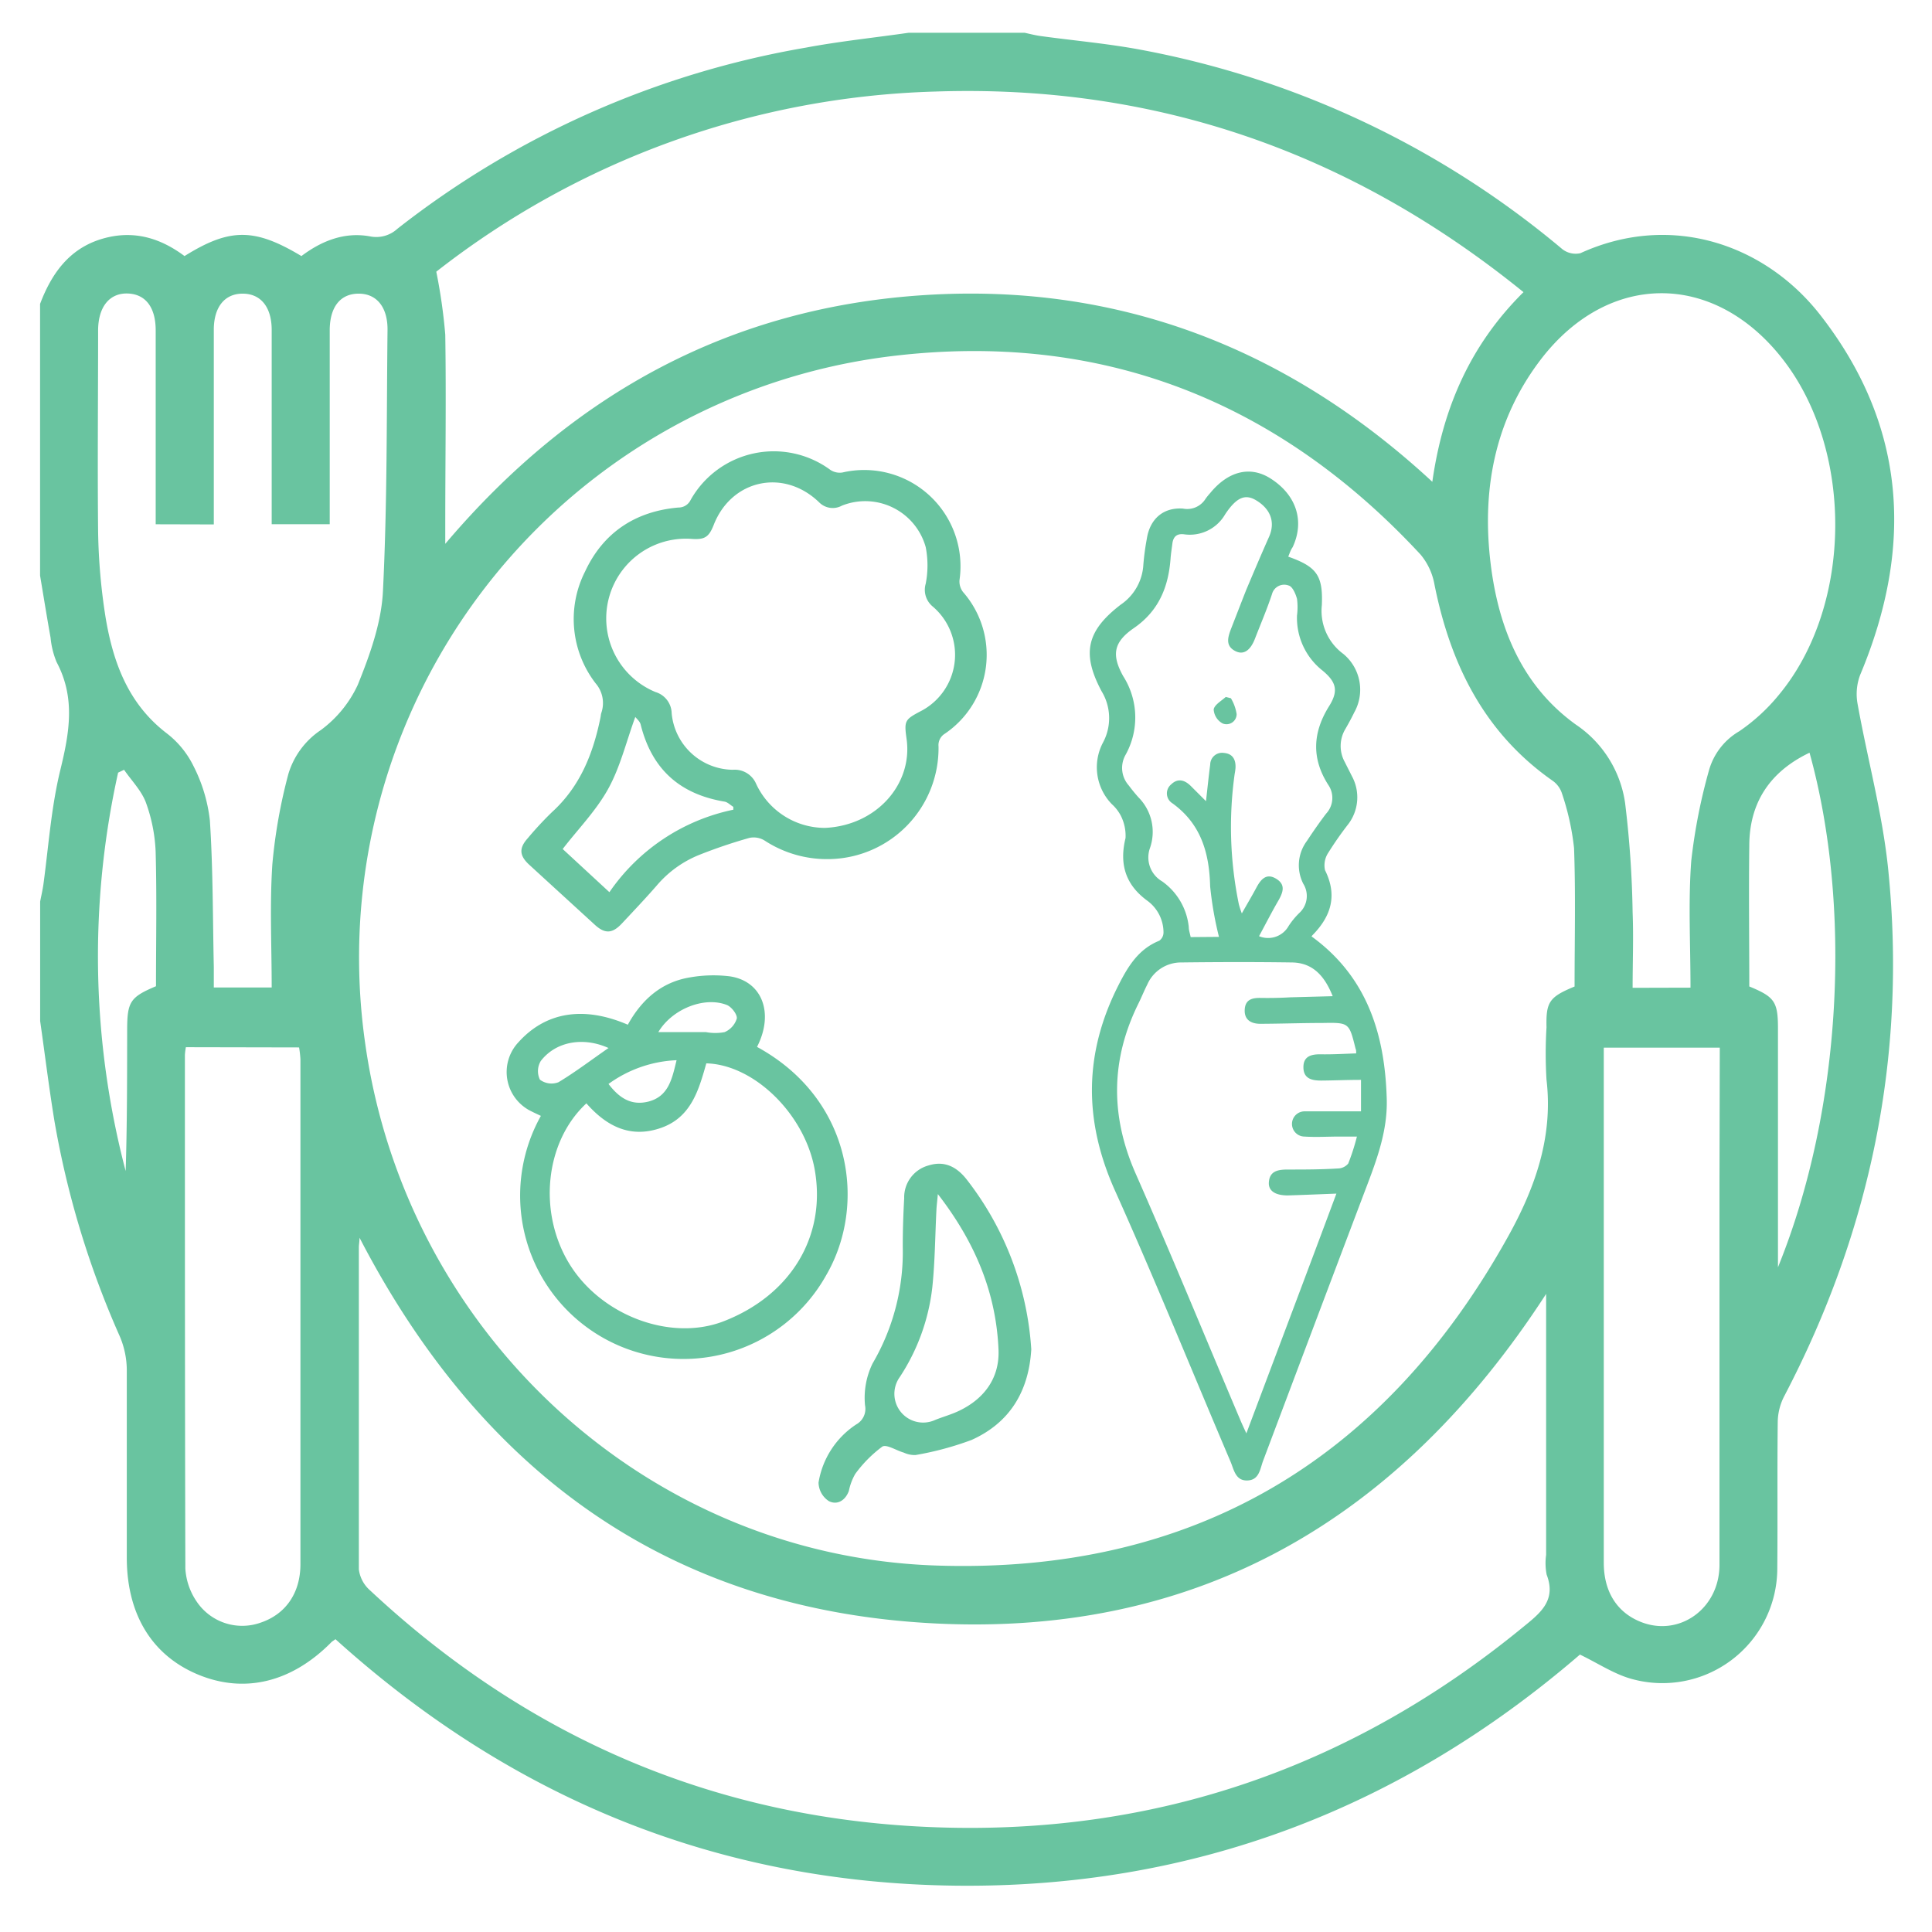
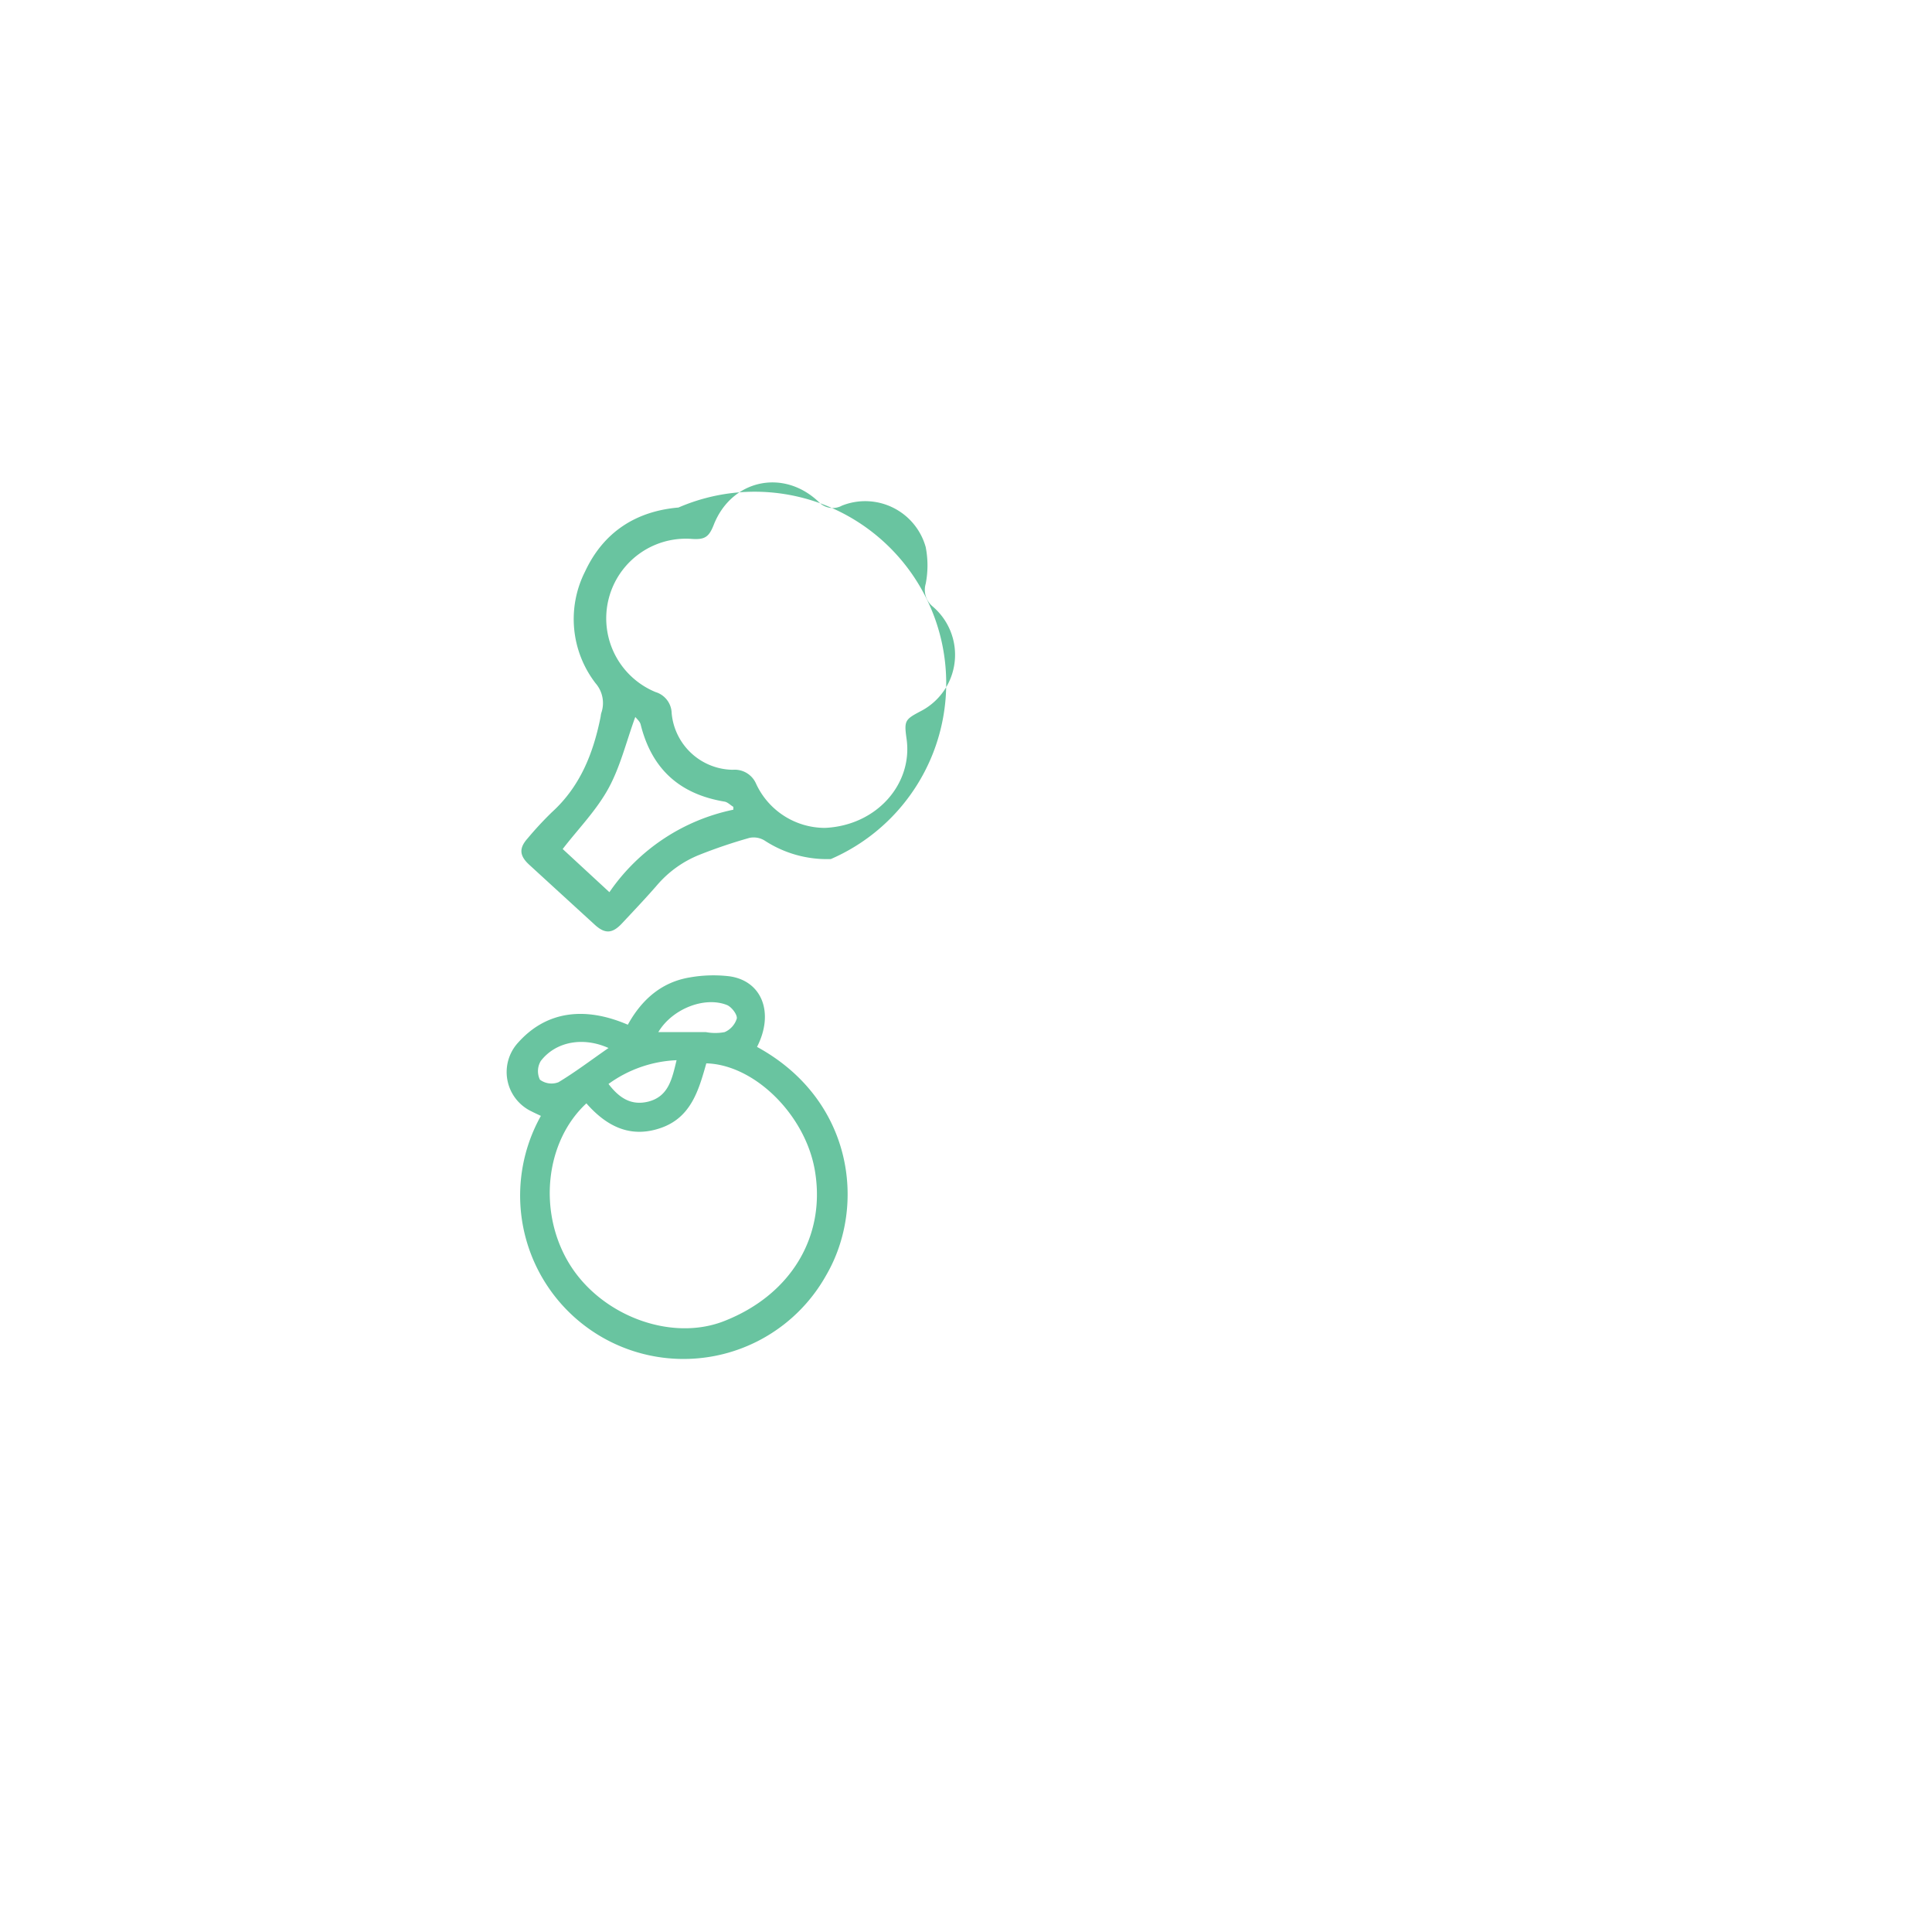
<svg xmlns="http://www.w3.org/2000/svg" id="Layer_1" data-name="Layer 1" viewBox="0 0 256 256">
  <defs>
    <style>.cls-1{fill:#69c4a0;}</style>
  </defs>
  <title>icon-1</title>
-   <path class="cls-1" d="M120.41,4.34h15.35c.69.15,1.38.33,2.08.43,4.5.62,9,1,13.52,1.86A121.36,121.36,0,0,1,207,33a2.87,2.87,0,0,0,2.41.55c12-5.48,24.48-1.2,31.81,8.22,11.45,14.7,12.34,30.78,5.26,47.66a7.18,7.18,0,0,0-.35,3.79c1.32,7.38,3.34,14.68,4.08,22.11,2.46,24.57-2.35,47.82-13.81,69.71a7.64,7.64,0,0,0-.84,3.38c-.08,6.48,0,12.95-.06,19.43a15.22,15.22,0,0,1-19.36,14.6c-2.31-.65-4.42-2.07-6.79-3.21-23.66,20.39-51.28,31-82.79,30.62S67.74,238.23,44.45,217.2c-.28.21-.43.29-.54.4-5.25,5.32-11.5,6.84-17.64,4.3s-9.47-8-9.47-15.52c0-8.31,0-16.63,0-24.94a11.57,11.57,0,0,0-.92-4.35,120.71,120.71,0,0,1-8.67-28.57c-.72-4.39-1.26-8.82-1.89-13.23V119.46c.15-.77.33-1.55.44-2.33C6.44,112.09,6.78,107,8,102s2-9.56-.5-14.27a11.08,11.08,0,0,1-.8-3.24c-.49-2.73-.93-5.48-1.39-8.22v-36c1.66-4.39,4.26-7.8,9.14-8.86,3.78-.82,7.07.33,10,2.52,6-3.74,9.26-3.74,15.49,0,2.65-2,5.69-3.23,9.08-2.61a4.13,4.13,0,0,0,3.63-1,120.7,120.7,0,0,1,54.08-24C111.25,5.47,115.84,5,120.41,4.34Zm88.23,126.38c0-6.19.15-12.27-.07-18.34a34,34,0,0,0-1.59-7.21,3.31,3.31,0,0,0-1.21-1.69c-9.08-6.34-13.56-15.41-15.69-26a8.52,8.52,0,0,0-1.85-4c-18.95-20.44-42.4-29.62-70-26.3a80.27,80.27,0,0,0-69.83,91.15c5.42,38.24,37.2,67.83,75.64,69.11,33.91,1.14,59.28-13.88,75.78-43.58,3.57-6.42,6-13.18,5.1-20.79a57.51,57.51,0,0,1,0-6.95C204.84,132.76,205.29,132.1,208.64,130.72Zm-161,33.19c0,.64-.09,1-.09,1.36,0,14.22,0,28.45,0,42.67A4.4,4.4,0,0,0,49,210.7c21.16,19.78,46.26,30.45,75.18,31.43,29.1,1,55-8,77.57-26.48,2.28-1.86,4.52-3.53,3.19-7a7.88,7.88,0,0,1-.07-2.62V171.45c-19.28,29.74-45.94,45.44-81.05,43.66S63.74,195.13,47.59,163.91ZM201.87,38.71C179,20.17,153.11,11.15,123.94,12.13A112.38,112.38,0,0,0,57.81,36,72.55,72.55,0,0,1,59,44.34c.13,8.39,0,16.79,0,25.18v2.54C76,52,97,40.69,122.67,39.09s48.07,7.11,67.12,24.75C191.19,54,194.85,45.67,201.87,38.71ZM224,130.87c0-5.79-.31-11.32.1-16.8A74.47,74.47,0,0,1,226.47,102a8.73,8.73,0,0,1,4-5.11A24.93,24.93,0,0,0,235.77,92c9.8-11.88,9.87-32.6.26-44.65C227,36,213.2,36,204.28,47.48c-6,7.77-7.88,16.81-6.85,26.44.94,8.79,4,16.78,11.39,22.1a15.09,15.09,0,0,1,6.51,10.35,135,135,0,0,1,1,14.52c.13,3.31,0,6.64,0,10ZM20.63,69.47c0-8.75,0-17.22,0-25.69,0-3.08-1.36-4.82-3.73-4.89S13,40.64,13,43.81c0,8.87-.09,17.75,0,26.62a79.66,79.66,0,0,0,1,11.44c1,5.94,3,11.39,8.07,15.28a12.27,12.27,0,0,1,3.54,4.3,20.94,20.94,0,0,1,2.2,7.27c.42,6.45.38,12.92.52,19.39,0,.92,0,1.84,0,2.74H36c0-5.53-.27-11,.09-16.36a70.54,70.54,0,0,1,2.12-11.93,10.69,10.69,0,0,1,4.3-5.82,15.58,15.58,0,0,0,4.9-6c1.59-3.94,3.12-8.18,3.33-12.36.58-11.56.48-23.16.61-34.74,0-3-1.49-4.76-3.88-4.73s-3.77,1.78-3.78,4.84q0,11.63,0,23.26v2.45H36V66.72q0-11.52,0-23c0-3-1.42-4.79-3.81-4.81s-3.85,1.74-3.86,4.76q0,11.63,0,23.26v2.56Zm4,69.29a9.19,9.19,0,0,0-.13,1c0,22.7,0,45.39.06,68.09a8.67,8.67,0,0,0,1.53,4.41A7.27,7.27,0,0,0,34.56,215c3.3-1.12,5.25-3.92,5.25-7.75q0-33.43,0-66.88a14.15,14.15,0,0,0-.18-1.58Zm203.25.06H212.51V168q0,19.54,0,39.08c0,3.8,1.73,6.55,4.85,7.81,5.11,2.08,10.47-1.71,10.48-7.53,0-16.87,0-33.73,0-50.59Zm11.91-39.09c-5.28,2.51-8,6.66-8,12.34-.08,6.22,0,12.45,0,18.64,3.34,1.38,3.8,2,3.8,5.57v31.64C244.13,146.9,245.4,120,239.77,99.73ZM16.44,102l-.79.38a112.19,112.19,0,0,0,1,52.79c.2-6.23.19-12.45.2-18.68,0-3.75.4-4.37,3.82-5.81,0-5.94.12-11.93-.05-17.91a21.5,21.5,0,0,0-1.32-6.52C18.69,104.7,17.4,103.4,16.44,102Z" />
-   <path class="cls-1" d="M110.09,113.83a15.09,15.09,0,0,1-8.77-2.45,2.76,2.76,0,0,0-2-.36,67.51,67.51,0,0,0-6.65,2.25,14.43,14.43,0,0,0-5.59,4c-1.51,1.74-3.1,3.41-4.67,5.09-1.26,1.35-2.24,1.41-3.58.19-2.92-2.67-5.84-5.34-8.74-8-1.29-1.2-1.32-2.19-.16-3.48a45.52,45.52,0,0,1,3.2-3.45c3.72-3.38,5.46-7.74,6.43-12.52.05-.21.05-.44.12-.64a4,4,0,0,0-.76-3.92,13.94,13.94,0,0,1-1.4-14.8c2.42-5.2,6.7-8,12.38-8.49a1.77,1.77,0,0,0,1.61-1,12.64,12.64,0,0,1,18.5-4,2.26,2.26,0,0,0,1.61.36,12.76,12.76,0,0,1,15.52,14.25,2.29,2.29,0,0,0,.47,1.59,12.62,12.62,0,0,1-2.4,18.76,1.78,1.78,0,0,0-.85,1.7A14.71,14.71,0,0,1,110.09,113.83Zm-.77-4.13c6.88-.32,11.63-5.85,10.81-11.76-.34-2.42-.25-2.59,1.84-3.69a8.4,8.4,0,0,0,1.6-13.9,2.86,2.86,0,0,1-.91-3,12.61,12.61,0,0,0,0-4.86A8.32,8.32,0,0,0,111.56,67a2.53,2.53,0,0,1-3-.42c-4.68-4.55-11.64-3.07-14,3-.63,1.59-1.19,1.94-2.86,1.83a10.56,10.56,0,0,0-4.84,20.29A3,3,0,0,1,89,94.52,8.24,8.24,0,0,0,97.11,102a3.08,3.08,0,0,1,3.08,1.86A10.06,10.06,0,0,0,109.32,109.7Zm-12.15-2.41,0-.38c-.39-.23-.75-.62-1.16-.69-6-1-9.66-4.36-11.12-10.22-.1-.41-.51-.74-.71-1-1.21,3.31-2,6.67-3.62,9.58s-4.08,5.41-6,7.92l6.19,5.72A26.43,26.43,0,0,1,97.17,107.29Z" />
+   <path class="cls-1" d="M110.09,113.83a15.09,15.09,0,0,1-8.77-2.45,2.76,2.76,0,0,0-2-.36,67.51,67.51,0,0,0-6.65,2.25,14.43,14.43,0,0,0-5.59,4c-1.51,1.74-3.1,3.41-4.67,5.09-1.26,1.35-2.24,1.41-3.58.19-2.92-2.67-5.84-5.34-8.74-8-1.29-1.2-1.32-2.19-.16-3.48a45.52,45.52,0,0,1,3.2-3.45c3.72-3.38,5.46-7.74,6.43-12.52.05-.21.05-.44.12-.64a4,4,0,0,0-.76-3.92,13.94,13.94,0,0,1-1.4-14.8c2.42-5.2,6.7-8,12.38-8.49A14.71,14.71,0,0,1,110.09,113.83Zm-.77-4.13c6.88-.32,11.63-5.85,10.81-11.76-.34-2.42-.25-2.59,1.84-3.69a8.4,8.4,0,0,0,1.6-13.9,2.86,2.86,0,0,1-.91-3,12.61,12.61,0,0,0,0-4.86A8.32,8.32,0,0,0,111.56,67a2.53,2.53,0,0,1-3-.42c-4.68-4.55-11.64-3.07-14,3-.63,1.59-1.19,1.94-2.86,1.83a10.56,10.56,0,0,0-4.84,20.29A3,3,0,0,1,89,94.52,8.24,8.24,0,0,0,97.11,102a3.08,3.08,0,0,1,3.08,1.86A10.06,10.06,0,0,0,109.32,109.7Zm-12.15-2.41,0-.38c-.39-.23-.75-.62-1.16-.69-6-1-9.66-4.36-11.12-10.22-.1-.41-.51-.74-.71-1-1.21,3.31-2,6.67-3.62,9.58s-4.08,5.41-6,7.92l6.19,5.72A26.43,26.43,0,0,1,97.17,107.29Z" />
  <path class="cls-1" d="M100.31,138.72c12.68,6.92,14.56,21,9.16,30.26a21.65,21.65,0,0,1-37.8-21.12c-.42-.2-.84-.39-1.25-.6a5.77,5.77,0,0,1-1.72-9.16c3.6-4,8.61-4.85,14.49-2.32,1.82-3.3,4.46-5.67,8.29-6.28a17.92,17.92,0,0,1,5.22-.13C101,130,102.6,134.25,100.31,138.72ZM77.7,146.2c-5.5,5.1-6.44,14.46-2.24,21.29s13.41,10.31,20.44,7.58c8.88-3.45,13.58-11.24,12.07-20-1.27-7.36-8-14-14.38-14.17-1,3.52-2,7.15-6,8.55S80.42,149.3,77.7,146.2Zm12-5.72a16.52,16.52,0,0,0-9.07,3.15c1.43,1.87,3,2.88,5.23,2.35C88.61,145.3,89.05,142.93,89.65,140.48Zm-2.42-3.72h6.26a6.64,6.64,0,0,0,2.48,0,2.88,2.88,0,0,0,1.61-1.8c.08-.54-.71-1.56-1.33-1.8C93.32,132,89.06,133.69,87.23,136.76Zm-6.62,2.12c-3.36-1.53-7-.89-9,1.7a2.61,2.61,0,0,0-.12,2.48,2.56,2.56,0,0,0,2.46.34C76.2,142.08,78.3,140.48,80.61,138.88Z" />
-   <path class="cls-1" d="M136.65,178.8c-.34,5.63-2.89,9.74-7.91,12a41.07,41.07,0,0,1-7.43,2,3.43,3.43,0,0,1-1.55-.32c-1-.28-2.31-1.15-2.86-.79a16.85,16.85,0,0,0-3.58,3.62,7.49,7.49,0,0,0-.84,2.24c-.47,1.29-1.56,1.92-2.66,1.35a3,3,0,0,1-1.36-2.45,11.41,11.41,0,0,1,5-7.71,2.35,2.35,0,0,0,1.16-2.53,10.37,10.37,0,0,1,1-5.54,29.26,29.26,0,0,0,4-15.49c0-2.13.07-4.27.19-6.41a4.37,4.37,0,0,1,3.22-4.34c1.95-.61,3.61,0,5.07,1.87A40.83,40.83,0,0,1,136.65,178.8Zm-12.38-20.58c-.1,1.12-.17,1.62-.19,2.13-.17,3.4-.19,6.81-.54,10.19a27.17,27.17,0,0,1-4.31,11.92,3.81,3.81,0,0,0,4.66,5.7c1-.41,2.15-.72,3.17-1.21,3.39-1.61,5.39-4.38,5.25-8.07C132,171.35,129.26,164.67,124.27,158.22Z" />
-   <path class="cls-1" d="M170.7,73.76c3.76,1.33,4.62,2.48,4.45,6.43A7.08,7.08,0,0,0,178,86.65a6.15,6.15,0,0,1,1.45,7.74c-.37.76-.77,1.5-1.19,2.22a4.39,4.39,0,0,0-.06,4.38c.3.61.62,1.22.92,1.83a5.87,5.87,0,0,1-.48,6.4A44.89,44.89,0,0,0,176,113a3,3,0,0,0-.43,2.3c1.67,3.35.81,6.1-1.64,8.6-.11.11-.18.26-.13.19,7.38,5.36,9.71,13,9.95,21.52.14,4.64-1.63,8.85-3.23,13.09q-6.59,17.42-13.14,34.83c-.41,1.07-.5,2.58-2.08,2.64s-1.79-1.4-2.24-2.48c-5.11-12-10-24.1-15.35-36-4.14-9.26-4.08-18.16.51-27.18,1.28-2.52,2.65-4.75,5.39-5.86a1.35,1.35,0,0,0,.56-1.08,5.22,5.22,0,0,0-2.13-4.21c-2.9-2.11-3.75-4.84-2.9-8.32a5.87,5.87,0,0,0-.65-3,5.53,5.53,0,0,0-1.16-1.48,7,7,0,0,1-1.15-8.22,6.84,6.84,0,0,0-.21-6.74c-2.67-5-2-8,2.53-11.48a6.85,6.85,0,0,0,3-5.29,33.41,33.41,0,0,1,.46-3.44c.41-2.63,2.18-4.18,4.79-4a2.86,2.86,0,0,0,3-1.31,8.79,8.79,0,0,1,.6-.74c2.41-2.94,5.32-3.64,8-1.94,3.43,2.18,4.55,5.65,2.93,9.11C171,72.9,170.88,73.33,170.7,73.76Zm9,65.82c0-.31,0-.47-.08-.62-.86-3.48-.86-3.47-4.41-3.41-2.73,0-5.46.1-8.2.11-1.18,0-2.13-.48-2.08-1.83s.93-1.62,2.09-1.6,2.63,0,3.94-.08l5.63-.15c-1.06-2.65-2.61-4.43-5.4-4.47-4.89-.07-9.77-.06-14.66,0a4.88,4.88,0,0,0-4.51,2.93c-.41.8-.74,1.63-1.13,2.43-3.74,7.5-3.78,15-.39,22.66,4.75,10.79,9.22,21.69,13.82,32.54.21.5.44,1,.83,1.84,4.06-10.82,8-21.21,11.93-31.77-2.37.09-4.41.18-6.45.24-1.63,0-2.57-.59-2.5-1.72.09-1.48,1.15-1.69,2.35-1.71,2.26,0,4.52,0,6.78-.14a1.82,1.82,0,0,0,1.39-.66,28.87,28.87,0,0,0,1.15-3.57l-2.26,0c-1.57,0-3.15.1-4.72,0a1.67,1.67,0,1,1,.09-3.34h7.43l0-4.17c-1.92,0-3.6.08-5.28.09-1.18,0-2.32-.22-2.35-1.71s1-1.78,2.25-1.77C176.58,139.73,178.14,139.63,179.73,139.58Zm-18.18-15.44a46.26,46.26,0,0,1-1.17-6.7c-.11-4.45-1.23-8.28-5-11a1.54,1.54,0,0,1-.18-2.49c.9-.88,1.82-.6,2.63.21l2,2c.21-1.84.36-3.35.56-4.86a1.57,1.57,0,0,1,1.83-1.53c1.16.1,1.58.9,1.52,2a7,7,0,0,1-.11.78,50.75,50.75,0,0,0,.55,17.25,10.59,10.59,0,0,0,.4,1.23c.72-1.28,1.34-2.31,1.91-3.38s1.29-2,2.59-1.24,1,1.74.39,2.84c-.91,1.56-1.73,3.17-2.61,4.8a3.12,3.12,0,0,0,3.93-1.37,10.29,10.29,0,0,1,1.4-1.7,3.05,3.05,0,0,0,.53-3.88,5.39,5.39,0,0,1,.49-5.68c.81-1.23,1.65-2.44,2.54-3.61a3.05,3.05,0,0,0,.29-3.8c-2.27-3.54-2.07-7,.14-10.5,1.23-2,.9-3.15-.9-4.65a8.88,8.88,0,0,1-3.39-7.31,8.5,8.5,0,0,0,0-2.2c-.18-.66-.59-1.62-1.09-1.76a1.67,1.67,0,0,0-2.22,1.12c-.66,2-1.49,3.93-2.25,5.89-.59,1.55-1.47,2.19-2.51,1.72-1.45-.67-1.12-1.82-.67-3,.67-1.71,1.33-3.43,2-5.13,1-2.37,2-4.73,3.05-7.09.83-1.91.2-3.66-1.75-4.82-1.37-.81-2.44-.41-3.78,1.43-.12.17-.24.34-.35.52a5.4,5.4,0,0,1-5.38,2.57c-1-.13-1.46.33-1.57,1.27-.08.63-.18,1.25-.23,1.88-.27,3.8-1.56,7-4.86,9.27-2.68,1.85-3,3.52-1.43,6.36a10.18,10.18,0,0,1,.29,10.5,3.5,3.5,0,0,0,.46,4c.41.55.84,1.08,1.3,1.59a6.49,6.49,0,0,1,1.5,6.72,3.67,3.67,0,0,0,1.61,4.39,8.45,8.45,0,0,1,3.54,6.08c0,.41.15.8.25,1.31Z" />
-   <path class="cls-1" d="M163.1,92.52a5.82,5.82,0,0,1,.76,2.1A1.34,1.34,0,0,1,162,95.86,2.27,2.27,0,0,1,160.82,94c.11-.62,1-1.11,1.6-1.65Z" />
</svg>